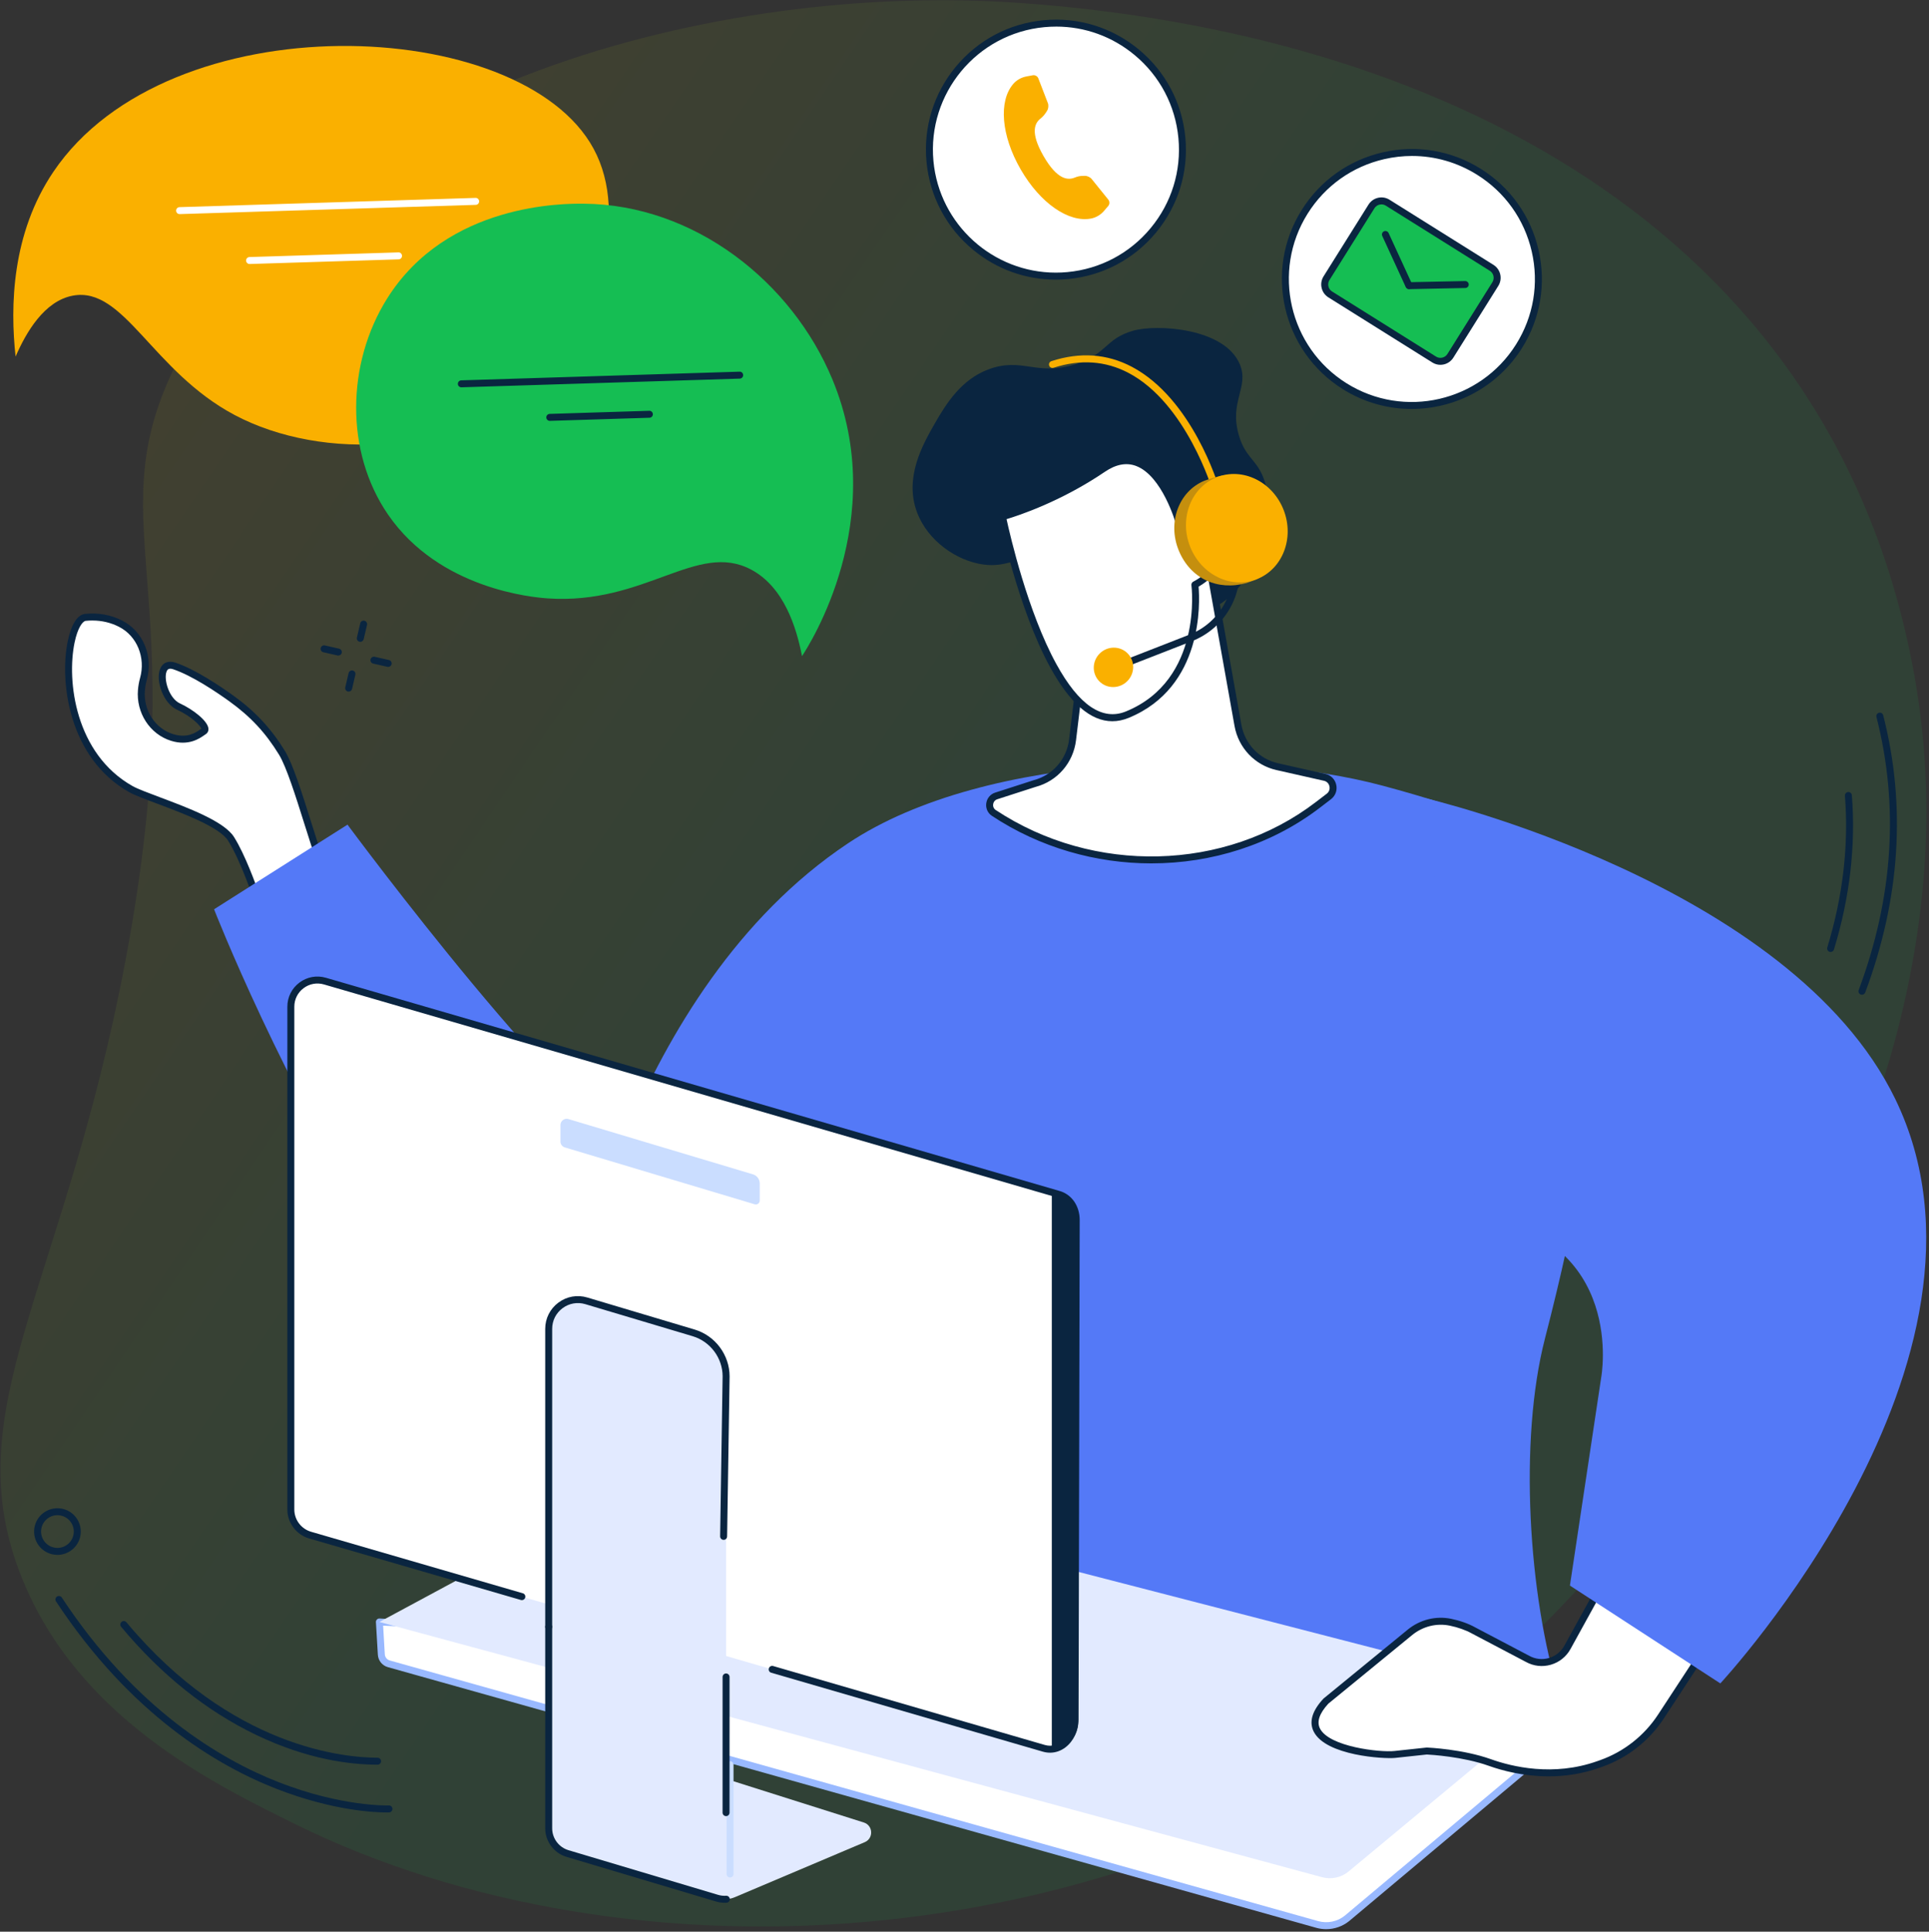
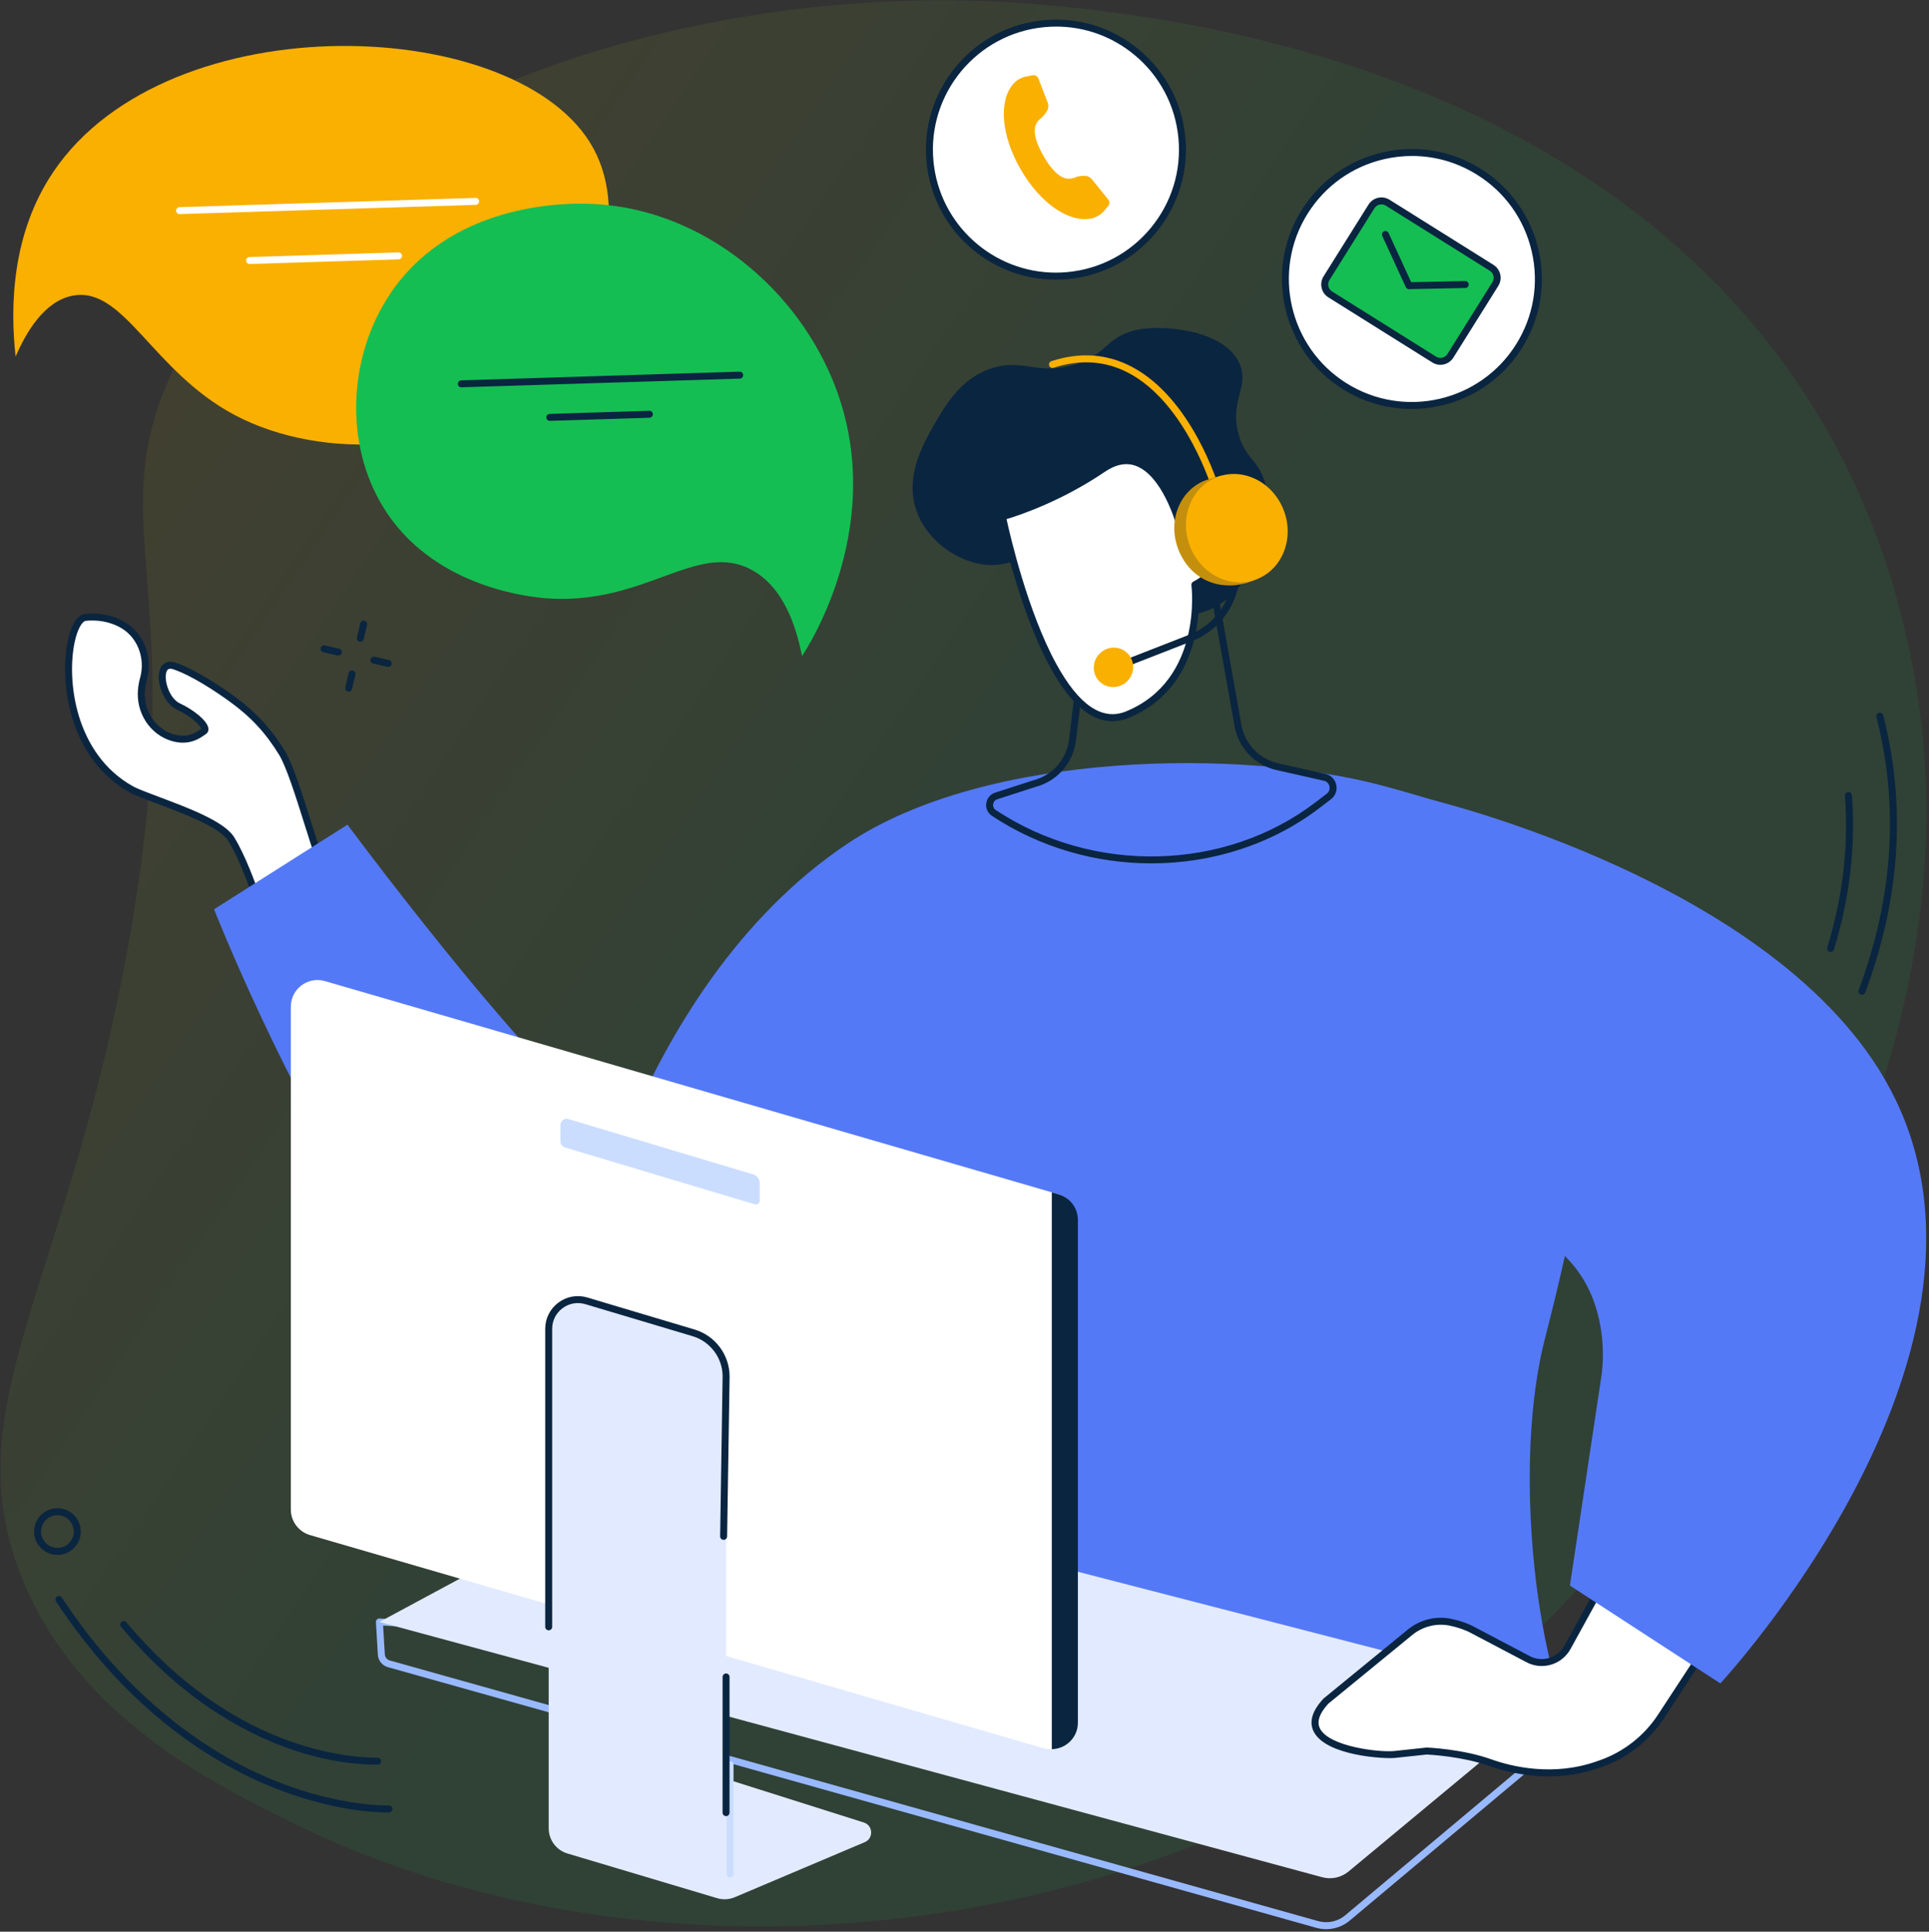
<svg xmlns="http://www.w3.org/2000/svg" width="700" height="701" viewBox="0 0 700 701" fill="none">
  <rect x="0" y="0" width="700" height="701" fill="#333333" stroke="none" />
  <g clip-path="url(#clip0_184_230)">
    <path d="M8.165 573.173C28.606 623.233 76.49 646.864 107.098 661.966C227.734 721.501 411.12 714.281 543.263 605.261C574.187 579.749 729.083 421.281 693.862 240.605C662.72 80.888 519.658 11.582 369.991 1.064C259.83 -6.675 116.345 31.493 65.465 129.013C33.468 190.335 71.796 209.753 45.52 348.651C22.778 468.871 -16.836 511.947 8.165 573.177V573.173Z" fill="url(#paint0_linear_184_230)" fill-opacity="0.1" />
    <path d="M136.991 640.403C127.168 640.403 111.566 638.529 92.984 629.614C74.952 620.962 58.453 607.757 43.955 590.366C43.508 589.828 43.581 589.034 44.115 588.584C44.653 588.137 45.451 588.21 45.898 588.744C83.897 634.316 125.202 637.873 136.995 637.873C137.003 637.873 137.022 637.873 137.018 637.873C137.716 637.873 138.281 638.437 138.281 639.136C138.281 639.834 137.716 640.403 137.018 640.403H136.987H136.991Z" fill="#0A2540" />
    <path d="M140.235 657.74C136.293 657.74 120.821 657.176 100.239 649.131C78.662 640.696 47.279 622.053 20.32 581.145C19.935 580.561 20.095 579.779 20.679 579.394C21.263 579.008 22.045 579.172 22.431 579.752C49.027 620.103 79.925 638.471 101.159 646.772C124.107 655.744 140.934 655.202 141.094 655.199C141.831 655.164 142.38 655.714 142.407 656.412C142.434 657.111 141.892 657.698 141.193 657.725C141.105 657.725 140.781 657.74 140.235 657.74Z" fill="#0A2540" />
    <path d="M664.303 345.474C664.181 345.474 664.055 345.455 663.933 345.421C663.265 345.218 662.887 344.508 663.093 343.841C668.753 325.304 670.906 306.783 669.49 288.781C669.436 288.087 669.955 287.476 670.65 287.423C671.31 287.369 671.955 287.888 672.008 288.583C673.451 306.898 671.264 325.739 665.509 344.577C665.341 345.123 664.841 345.474 664.299 345.474H664.303Z" fill="#0A2540" />
    <path d="M675.676 360.992C675.527 360.992 675.378 360.965 675.233 360.912C674.581 360.667 674.245 359.939 674.489 359.286C687.007 325.759 689.174 292.423 680.931 260.201C680.759 259.525 681.164 258.835 681.843 258.663C682.522 258.487 683.209 258.896 683.381 259.575C691.754 292.308 689.56 326.152 676.859 360.171C676.668 360.679 676.187 360.996 675.676 360.996V360.992Z" fill="#0A2540" />
    <path d="M20.843 564.266C20.213 564.266 19.576 564.193 18.938 564.048C14.389 562.999 11.542 558.442 12.592 553.896C13.641 549.347 18.202 546.508 22.743 547.554C24.945 548.061 26.819 549.397 28.018 551.317C29.216 553.232 29.598 555.503 29.09 557.705C28.189 561.617 24.694 564.269 20.843 564.269V564.266ZM19.507 561.583C22.698 562.323 25.892 560.323 26.625 557.133C26.98 555.587 26.716 553.996 25.873 552.652C25.033 551.309 23.716 550.37 22.175 550.015C18.984 549.275 15.79 551.275 15.053 554.461C14.317 557.652 16.313 560.846 19.503 561.579L19.507 561.583Z" fill="#0A2540" />
    <path d="M126.525 250.986C126.43 250.986 126.335 250.975 126.235 250.952C125.556 250.792 125.132 250.112 125.293 249.433L126.499 244.273C126.659 243.594 127.334 243.174 128.018 243.331C128.697 243.491 129.121 244.17 128.96 244.849L127.754 250.009C127.617 250.593 127.098 250.986 126.525 250.986Z" fill="#0A2540" />
    <path d="M130.752 232.923C130.657 232.923 130.561 232.911 130.462 232.888C129.783 232.728 129.359 232.049 129.519 231.369L130.725 226.206C130.886 225.526 131.561 225.107 132.244 225.263C132.923 225.423 133.347 226.103 133.187 226.782L131.981 231.942C131.843 232.526 131.324 232.919 130.752 232.919V232.923Z" fill="#0A2540" />
    <path d="M140.872 242.022C140.781 242.022 140.685 242.01 140.59 241.991L135.419 240.816C134.739 240.659 134.312 239.984 134.465 239.3C134.621 238.621 135.289 238.194 135.98 238.346L141.151 239.522C141.83 239.678 142.258 240.354 142.105 241.037C141.971 241.625 141.449 242.022 140.872 242.022Z" fill="#0A2540" />
    <path d="M122.779 237.903C122.687 237.903 122.592 237.892 122.496 237.873L117.329 236.697C116.649 236.541 116.222 235.865 116.375 235.182C116.531 234.503 117.207 234.076 117.89 234.228L123.057 235.404C123.736 235.56 124.164 236.236 124.011 236.919C123.878 237.506 123.355 237.903 122.779 237.903Z" fill="#0A2540" />
    <path d="M5.655 129.399C3.652 111.03 4.247 84.747 19.372 62.348C61.195 0.412 189.068 5.308 215.405 53.971C228.774 78.667 216.282 115.194 196.571 135.696C167.421 166.017 116.69 167.322 85.181 150.625C55.177 134.726 45.048 103.806 26.42 107.294C16.067 109.233 9.483 120.609 5.655 129.395V129.399Z" fill="#FAB000" />
    <path d="M65.176 77.698C64.497 77.698 63.936 77.16 63.913 76.473C63.89 75.775 64.439 75.191 65.138 75.172L172.573 71.817C173.253 71.791 173.856 72.344 173.875 73.042C173.898 73.741 173.348 74.325 172.65 74.344L65.214 77.698C65.214 77.698 65.188 77.698 65.172 77.698H65.176Z" fill="white" />
    <path d="M90.567 95.807C89.887 95.807 89.326 95.265 89.303 94.582C89.281 93.883 89.83 93.299 90.528 93.28L144.584 91.593C145.267 91.548 145.866 92.12 145.885 92.819C145.908 93.517 145.359 94.101 144.66 94.12L90.605 95.807C90.605 95.807 90.578 95.807 90.563 95.807H90.567Z" fill="white" />
    <path d="M291.03 238.111C293.644 234.184 323.038 188.349 302.101 137.774C287.4 102.27 251.954 74.235 211.809 73.922C205.035 73.868 162.322 73.536 140.488 108.33C125.784 131.763 125.1 163.882 140.816 186.742C159.494 213.911 193.631 216.8 198.696 217.151C234.139 219.601 252.904 196.333 272.513 206.671C284.511 212.999 289.049 227.81 291.034 238.111H291.03Z" fill="#15BE53" />
    <path d="M167.416 140.556C166.737 140.556 166.176 140.018 166.153 139.331C166.13 138.632 166.68 138.048 167.378 138.029L268.375 134.877C269.077 134.827 269.658 135.404 269.677 136.102C269.7 136.8 269.15 137.384 268.452 137.403L167.454 140.556C167.454 140.556 167.428 140.556 167.412 140.556H167.416Z" fill="#0A2540" />
    <path d="M199.509 152.73C198.83 152.73 198.269 152.192 198.246 151.505C198.223 150.807 198.772 150.223 199.471 150.204L235.608 149.074C236.288 149.036 236.891 149.601 236.91 150.299C236.933 150.998 236.383 151.581 235.685 151.601L199.547 152.73C199.547 152.73 199.52 152.73 199.505 152.73H199.509Z" fill="#0A2540" />
    <path d="M116.747 313.883C112.656 303.246 106.718 280.348 102.325 273.192C97.933 266.036 92.639 259.728 83.972 253.48C79.526 250.275 70.42 244.088 63.287 241.68C56.154 239.272 58.429 253.484 64.776 256.411C71.122 259.339 75.836 264.25 73.973 265.365C72.68 266.139 68.993 269.647 62.452 267.624C55.124 265.361 50.647 258.037 51.323 250.397C51.441 249.076 51.659 247.737 52.025 246.447C54.254 238.574 51.033 230.029 43.736 226.323C40.286 224.571 36.065 223.529 31.004 224.037C22.982 224.838 18.185 269.879 47.499 286.37C53.567 289.786 79.003 296.743 83.839 304.399C88.674 312.054 93.559 326.942 93.559 326.942L116.74 313.875L116.747 313.883Z" fill="white" />
    <path d="M92.842 328.809L92.361 327.344C92.311 327.195 87.469 312.513 82.77 305.079C79.645 300.129 66.516 295.206 56.934 291.611C52.583 289.977 48.824 288.569 46.881 287.478C24.872 275.093 21.533 247.26 24.597 232.621C25.868 226.553 28.101 223.061 30.883 222.782C35.691 222.301 40.21 223.11 44.313 225.198C51.934 229.071 55.693 238.154 53.247 246.795C52.93 247.917 52.709 249.165 52.587 250.508C51.949 257.694 56.258 264.385 62.826 266.415C67.974 268.006 71.024 265.869 72.665 264.72C72.817 264.614 72.955 264.518 73.077 264.438C72.68 263.312 69.566 260.015 64.246 257.561C59.2 255.233 56.418 246.982 58.101 242.749C59.013 240.456 61.105 239.608 63.692 240.482C70.913 242.921 79.962 249.031 84.713 252.458C92.613 258.152 98.38 264.346 103.402 272.533C106.245 277.166 109.581 287.768 112.806 298.018C114.664 303.93 116.424 309.517 117.927 313.429L118.32 314.448L92.846 328.805L92.842 328.809ZM33.528 225.179C32.737 225.179 31.94 225.221 31.131 225.301C29.94 225.419 28.162 227.926 27.07 233.144C24.154 247.081 27.288 273.555 48.121 285.276C49.896 286.272 53.567 287.653 57.823 289.248C68.295 293.175 81.332 298.064 84.912 303.735C88.934 310.105 92.907 321.134 94.273 325.103L115.179 313.318C113.737 309.422 112.107 304.239 110.39 298.782C107.36 289.145 103.925 278.227 101.246 273.861C96.338 265.865 90.953 260.08 83.232 254.515C78.595 251.172 69.787 245.219 62.883 242.887C61.246 242.333 60.735 242.982 60.452 243.696C59.326 246.524 61.341 253.443 65.307 255.275C70.161 257.515 75.493 261.679 75.645 264.503C75.691 265.331 75.317 266.045 74.626 266.461C74.489 266.545 74.321 266.663 74.119 266.804C72.413 267.999 68.413 270.8 62.082 268.842C54.38 266.461 49.327 258.664 50.068 250.294C50.201 248.795 50.453 247.386 50.812 246.115C52.93 238.635 49.717 230.789 43.168 227.461C40.187 225.946 36.955 225.186 33.531 225.186L33.528 225.179Z" fill="#0A2540" />
    <path d="M77.68 329.972L126.102 299.266C126.102 299.266 209.994 412.762 237.53 420.799C265.069 428.836 311.686 432.37 311.686 432.37C311.686 432.37 340.92 505.115 278.201 537.023C178.238 587.892 77.68 329.972 77.68 329.972Z" fill="#5479F7" />
    <path d="M314.11 581.878L565.958 615.546C554.577 579.168 551.112 522.67 560.641 485.739C583.807 395.985 592.226 317.447 543.742 298.586C531.32 293.755 517.321 289.305 501.613 285.095C451.496 271.669 358.265 272.329 307.69 306.063C227.386 359.626 207.144 475.85 207.144 475.85L310.923 493.982L314.11 581.874V581.878Z" fill="#5479F7" />
-     <path d="M137.683 588.609L138.381 600.421C138.476 602.009 139.568 603.363 141.098 603.795L478.006 698.384C481.723 699.43 485.719 698.621 488.738 696.213L560.547 635.994L535.405 609.058L137.679 588.605L137.683 588.609Z" fill="white" />
    <path d="M481.234 700.093C480.039 700.093 478.837 699.933 477.662 699.601L140.754 605.008C138.705 604.432 137.243 602.615 137.117 600.493L136.419 588.681C136.396 588.323 136.529 587.971 136.785 587.716C137.037 587.46 137.376 587.326 137.747 587.346L535.473 607.798C535.801 607.813 536.11 607.958 536.331 608.198L561.474 635.134C561.71 635.386 561.832 635.73 561.81 636.073C561.787 636.421 561.626 636.741 561.359 636.966L489.55 697.185C487.157 699.093 484.215 700.093 481.234 700.093ZM139.029 589.944L139.643 600.344C139.704 601.394 140.43 602.291 141.441 602.577L478.349 697.17C481.665 698.101 485.256 697.376 487.951 695.227L558.715 635.886L534.831 610.297L139.025 589.944H139.029Z" fill="#99B9FF" />
    <path d="M137.682 588.61L479.776 681.241C483.131 682.15 486.714 681.367 489.389 679.15L565.958 615.546L242.732 532.047L137.682 588.61Z" fill="#E2EAFF" />
    <path d="M600.126 540.931L568.813 597.787C565.954 602.978 559.474 604.859 554.322 601.993L534.606 591.62C532.374 590.38 529.401 589.323 526.325 588.697C521.131 587.639 515.734 589.021 511.62 592.391L481.161 617.323C465.858 633.822 499.442 637.405 506.166 636.68L517.719 635.44C517.719 635.44 530.458 635.97 540.655 639.615C550.857 643.26 565.26 645.561 580.014 640.321L581.17 639.913C589.994 636.779 597.562 630.818 602.721 622.941L640.29 565.562L600.126 540.927V540.931Z" fill="white" />
    <path d="M561.955 644.637C552.819 644.637 545.052 642.531 540.229 640.81C530.779 637.432 518.914 636.768 517.754 636.711L506.297 637.94C502.305 638.359 481.128 637.176 476.716 628.383C474.961 624.88 476.14 620.873 480.227 616.465C480.265 616.423 480.307 616.385 480.353 616.346L510.812 591.414C515.265 587.769 521.005 586.327 526.57 587.46C529.772 588.113 532.84 589.197 535.214 590.517L554.903 600.875C557.116 602.104 559.643 602.394 562.047 601.703C564.47 601.005 566.478 599.398 567.699 597.177L599.013 540.32C599.18 540.019 599.463 539.797 599.795 539.709C600.131 539.622 600.486 539.675 600.78 539.854L640.943 564.489C641.233 564.669 641.443 564.959 641.516 565.291C641.592 565.623 641.527 565.974 641.34 566.26L603.772 623.64C598.493 631.696 590.616 637.901 581.587 641.107L580.431 641.519C573.988 643.805 567.699 644.641 561.948 644.641L561.955 644.637ZM517.719 634.177C517.719 634.177 517.754 634.177 517.773 634.177C518.3 634.2 530.821 634.757 541.083 638.428C548.625 641.123 563.654 644.794 579.595 639.134L580.751 638.722C589.262 635.699 596.692 629.849 601.665 622.25L638.52 565.962L600.596 542.701L569.924 598.398C568.375 601.214 565.829 603.249 562.757 604.134C559.704 605.012 556.49 604.645 553.712 603.1L534.023 592.742C531.874 591.548 528.989 590.532 526.077 589.941C521.265 588.96 516.288 590.212 512.426 593.376L482.032 618.255C478.781 621.781 477.758 624.807 478.983 627.258C482.33 633.929 500.782 636.001 506.034 635.432L517.586 634.192C517.632 634.188 517.674 634.184 517.719 634.184V634.177Z" fill="#0A2540" />
    <path d="M535.897 441.271C590.284 449.763 581.064 499.761 581.064 499.761L569.695 575.402L624.277 610.906C624.277 610.906 733.643 493.281 687.732 398.772C649.709 320.497 517.162 289.646 517.162 289.646L535.893 441.271H535.897Z" fill="#5479F7" />
    <path d="M374.917 204.263C368.887 201.496 365.761 206.103 356.774 204.855C347.225 203.531 336.719 196.382 332.78 185.933C328.021 173.312 334.883 161.287 339.207 153.7C343.508 146.155 348.985 137.755 358.484 134.129C370.872 129.401 376.05 136.66 390.228 132.206C401.758 128.58 400.914 122.966 411.18 120.02C419.737 117.562 444.391 118.967 449.909 132.206C453.409 140.61 445.86 145.724 449.623 158.173C451.882 165.645 455.435 166.565 458.027 172.335C464.457 186.654 456.397 211.804 441.055 220.231C420.237 231.665 385.324 209.038 374.921 204.267L374.917 204.263Z" fill="#0A2540" />
-     <path d="M394.064 228.284L389.221 268.451C388.298 276.099 382.844 282.404 375.463 284.347L361.51 288.846C358.793 289.724 358.247 293.422 360.633 295.002C395.889 318.335 444.532 317.923 478.285 292.056L482.235 289.029C484.856 287.018 483.952 282.828 480.738 282.103L463.477 278.206C456.18 276.557 450.57 270.653 449.242 263.215L438.682 204.042L394.068 228.284H394.064Z" fill="white" />
    <path d="M417.821 313.324C397.674 313.324 377.364 307.596 359.93 296.059C358.427 295.063 357.648 293.323 357.896 291.514C358.148 289.686 359.381 288.201 361.117 287.644L375.07 283.144C382.062 281.301 387.095 275.481 387.962 268.302L392.805 228.135C392.854 227.726 393.099 227.372 393.457 227.173L438.071 202.931C438.426 202.737 438.857 202.725 439.224 202.905C439.59 203.08 439.849 203.42 439.918 203.821L450.474 262.994C451.715 269.947 456.924 275.435 463.744 276.973L481.009 280.87C482.975 281.313 484.463 282.82 484.898 284.801C485.337 286.793 484.604 288.8 482.994 290.033L479.044 293.059C461.466 306.535 439.739 313.321 417.817 313.321L417.821 313.324ZM395.24 229.085L390.473 268.604C389.484 276.821 383.714 283.48 375.78 285.572L361.892 290.052C361.075 290.315 360.518 290.991 360.4 291.861C360.281 292.708 360.629 293.491 361.323 293.952C396.839 317.458 444.612 316.267 477.506 291.06L481.456 288.033C482.292 287.392 482.658 286.388 482.429 285.35C482.204 284.324 481.463 283.572 480.452 283.347L463.187 279.45C455.371 277.687 449.406 271.405 447.986 263.448L437.735 206L395.236 229.093L395.24 229.085Z" fill="#0A2540" />
    <path d="M433.601 212.2C433.601 212.2 449.321 204.483 443.795 189.763C438.742 176.306 427.915 189.691 427.915 189.691C427.915 189.691 419 157.411 400.261 170.143C381.526 182.874 363.776 187.5 363.776 187.5C363.776 187.5 370.375 219.985 382.225 241.597C389.373 254.634 398.429 263.713 409.1 259.336C438.318 247.345 433.601 212.2 433.601 212.2Z" fill="white" />
    <path d="M403.639 261.738C395.792 261.738 388.24 255.2 381.118 242.209C369.31 220.677 362.605 188.081 362.54 187.753C362.407 187.096 362.811 186.448 363.46 186.276C363.635 186.23 381.233 181.547 399.552 169.098C404.223 165.923 408.76 165.11 413.039 166.682C421.778 169.896 426.762 182.211 428.468 187.23C430.575 185.15 434.529 181.948 438.456 182.585C441.276 183.043 443.474 185.31 444.978 189.321C450.092 202.938 438.181 211.01 434.945 212.903C435.422 218.49 436.758 249.357 409.585 260.509C407.585 261.329 405.604 261.738 403.643 261.738H403.639ZM365.257 188.39C366.551 194.325 372.951 222.058 383.332 240.992C391.514 255.918 400.021 261.699 408.619 258.165C436.613 246.678 432.392 212.708 432.346 212.365C432.273 211.827 432.552 211.304 433.04 211.063C433.64 210.766 447.657 203.66 442.608 190.207C441.444 187.104 439.91 185.379 438.048 185.078C434.582 184.524 430.266 188.791 428.896 190.485C428.598 190.856 428.117 191.023 427.656 190.928C427.194 190.833 426.82 190.485 426.694 190.027C426.644 189.852 421.763 172.579 412.161 169.056C408.692 167.785 404.929 168.503 400.971 171.193C385 182.047 369.543 187.115 365.257 188.394V188.39Z" fill="#0A2540" />
    <path d="M407.283 242.526L406.363 240.171L431.593 230.329C442.875 225.928 449.267 214.128 446.79 202.274L444.287 190.295L446.764 189.779L449.267 201.759C451.996 214.826 444.951 227.833 432.513 232.687L407.283 242.53V242.526Z" fill="#0A2540" />
    <path d="M441.238 178.907C440.692 178.907 440.188 178.552 440.024 177.999C439.932 177.686 430.502 146.391 409.535 135.343C401.185 130.943 392.025 130.313 382.316 133.469C381.648 133.687 380.939 133.32 380.721 132.656C380.503 131.992 380.87 131.279 381.534 131.061C391.922 127.683 401.738 128.374 410.722 133.107C432.639 144.659 442.062 175.957 442.451 177.281C442.65 177.953 442.264 178.655 441.596 178.85C441.478 178.884 441.356 178.903 441.238 178.903V178.907Z" fill="#FAB000" />
    <path d="M398.933 247.26C396.181 244.477 396.242 239.951 399.074 237.146C401.906 234.345 406.436 234.326 409.188 237.108C411.939 239.89 411.878 244.416 409.046 247.221C406.215 250.023 401.685 250.042 398.933 247.26Z" fill="#FAB000" />
    <path d="M427.758 199.791C423.575 189.639 427.731 178.301 437.039 174.469C438.058 174.049 441.951 172.885 443 172.675C451.515 170.97 457.743 176.87 461.468 185.907C465.483 195.654 464.197 206.13 455.656 210.37C455.301 210.546 452.686 211.484 452.301 211.591C441.745 214.492 431.941 209.943 427.758 199.791Z" fill="#C58F0E" />
    <path d="M456.036 210.206C465.417 206.555 469.792 195.3 465.81 185.069C461.827 174.837 450.993 169.504 441.612 173.155C432.232 176.807 427.856 188.062 431.839 198.293C435.821 208.524 446.655 213.858 456.036 210.206Z" fill="#FAB000" />
    <path d="M378.767 634.458L112.513 557.084C108.379 555.882 105.536 552.096 105.536 547.791V365.333C105.536 358.887 111.723 354.243 117.913 356.04L384.168 433.414C388.301 434.616 390.533 438.459 390.533 442.764L390.125 624.012C390.125 630.458 384.958 636.252 378.767 634.454V634.458Z" fill="white" />
    <path d="M384.169 433.422L381.685 432.7V634.778C386.76 634.672 391.145 630.596 391.145 625.173V442.714C391.145 438.41 388.302 434.624 384.169 433.422Z" fill="#0A2540" />
    <path d="M263.494 645.574V499.501C263.494 492.212 258.708 485.789 251.724 483.702L212.766 472.069C205.958 470.035 199.115 475.138 199.115 482.24V663.504C199.115 667.713 201.882 671.426 205.916 672.632L260.216 688.844C262.338 689.478 264.616 689.352 266.654 688.49L313.806 668.522C317.065 667.144 316.843 662.454 313.47 661.385L263.498 645.57L263.494 645.574Z" fill="#E2EAFF" />
    <path d="M273.866 437.036L204.957 416.393C204.022 416.114 203.381 415.252 203.381 414.278V408.264C203.381 406.756 204.831 405.676 206.274 406.107L273.244 426.17C274.698 426.605 275.694 427.945 275.694 429.464V435.673C275.694 436.627 274.774 437.31 273.862 437.036H273.866Z" fill="#CADDFF" />
    <path d="M264.921 681.327C264.223 681.327 263.658 680.762 263.658 680.064V640.396C263.658 639.698 264.223 639.133 264.921 639.133C265.62 639.133 266.185 639.698 266.185 640.396V680.064C266.185 680.762 265.62 681.327 264.921 681.327Z" fill="#CADDFF" />
-     <path d="M262.933 690.509C261.888 690.509 260.854 690.357 259.85 690.059L205.55 673.847C201.016 672.492 197.849 668.241 197.849 663.508V590.378C197.849 589.68 198.413 589.115 199.112 589.115C199.81 589.115 200.375 589.68 200.375 590.378V663.508C200.375 667.134 202.799 670.385 206.271 671.424L260.571 687.636C261.518 687.918 262.498 688.029 263.487 687.964C264.166 687.926 264.784 688.445 264.834 689.143C264.88 689.838 264.353 690.441 263.655 690.49C263.414 690.505 263.174 690.513 262.93 690.513L262.933 690.509Z" fill="#0A2540" />
    <path d="M199.112 591.641C198.413 591.641 197.849 591.076 197.849 590.378V482.244C197.849 478.454 199.593 474.981 202.631 472.718C205.668 470.455 209.496 469.776 213.126 470.86L252.083 482.492C259.545 484.721 264.758 491.716 264.758 499.502L263.853 557.564C263.842 558.263 263.311 558.824 262.567 558.808C261.869 558.797 261.312 558.221 261.323 557.522L262.227 499.479C262.227 492.819 257.758 486.82 251.358 484.911L212.401 473.279C209.542 472.428 206.531 472.959 204.138 474.741C201.745 476.523 200.375 479.256 200.375 482.24V590.374C200.375 591.072 199.81 591.637 199.112 591.637V591.641Z" fill="#0A2540" />
    <path d="M263.471 659.073C262.773 659.073 262.208 658.508 262.208 657.81L262.216 608.559C262.216 607.861 262.78 607.296 263.479 607.296C264.177 607.296 264.742 607.861 264.742 608.559L264.734 657.81C264.734 658.508 264.17 659.073 263.471 659.073Z" fill="#0A2540" />
-     <path d="M381.043 636.053C380.172 636.053 379.291 635.927 378.413 635.671L279.858 607.029C279.187 606.834 278.801 606.132 278.996 605.46C279.191 604.789 279.889 604.403 280.564 604.598L379.119 633.24C381.775 634.011 383.817 633.064 385.061 632.129C387.404 630.37 388.862 627.26 388.862 624.012L389.271 442.76C389.271 438.722 387.183 435.604 383.817 434.627L117.562 357.253C114.998 356.505 112.299 357.001 110.166 358.604C108.029 360.207 106.804 362.661 106.804 365.332V547.791C106.804 551.508 109.296 554.832 112.868 555.866L189.723 578.2C190.394 578.394 190.78 579.097 190.585 579.768C190.391 580.44 189.692 580.825 189.017 580.631L112.162 558.297C107.517 556.946 104.277 552.626 104.277 547.791V365.332C104.277 361.86 105.869 358.669 108.647 356.585C111.425 354.498 114.929 353.86 118.268 354.83L384.523 432.203C388.942 433.49 391.801 437.634 391.801 442.767L391.393 624.019C391.393 628.042 389.549 631.927 386.584 634.156C384.916 635.408 383.008 636.053 381.046 636.053H381.043Z" fill="#0A2540" />
    <path d="M544.793 133.712C562.72 115.785 562.72 86.721 544.793 68.794C526.867 50.868 497.802 50.868 479.876 68.794C461.949 86.721 461.949 115.785 479.876 133.712C497.802 151.638 526.867 151.638 544.793 133.712Z" fill="white" />
    <path d="M512.258 148.414C503.706 148.414 495.058 146.097 487.291 141.231C465.248 127.423 458.55 98.255 472.358 76.215C479.048 65.537 489.493 58.102 501.774 55.282C514.059 52.462 526.699 54.595 537.374 61.281C548.052 67.972 555.486 78.417 558.307 90.698C561.127 102.979 558.998 115.623 552.307 126.298C543.366 140.571 527.974 148.414 512.258 148.414ZM512.418 56.599C509.064 56.599 505.69 56.977 502.339 57.747C490.718 60.415 480.83 67.453 474.503 77.555C461.435 98.415 467.774 126.015 488.631 139.086C509.491 152.158 537.095 145.815 550.163 124.958C556.494 114.852 558.509 102.888 555.841 91.267C553.174 79.646 546.136 69.758 536.034 63.43C528.84 58.923 520.704 56.602 512.418 56.602V56.599Z" fill="#0A2540" />
    <path d="M543.245 98.466L501.565 72.35C500.661 71.784 499.47 72.058 498.903 72.962L480.101 102.97C479.535 103.874 479.808 105.066 480.712 105.632L522.392 131.747C523.296 132.313 524.488 132.04 525.054 131.136L543.856 101.128C544.422 100.224 544.149 99.032 543.245 98.466Z" fill="#15BE53" />
    <path d="M522.694 132.395C521.667 132.395 520.659 132.108 519.766 131.547L482.045 107.916C480.793 107.13 479.919 105.905 479.591 104.466C479.259 103.027 479.511 101.543 480.293 100.291L496.612 74.24C497.398 72.989 498.623 72.115 500.062 71.786C501.501 71.454 502.986 71.706 504.237 72.489L541.955 96.12C544.542 97.738 545.325 101.161 543.707 103.745L527.388 129.796C526.601 131.047 525.376 131.921 523.938 132.25C523.522 132.345 523.106 132.391 522.69 132.391L522.694 132.395ZM501.306 74.175C501.081 74.175 500.856 74.202 500.627 74.252C499.845 74.431 499.181 74.904 498.753 75.584L482.434 101.634C482.007 102.314 481.873 103.119 482.053 103.901C482.232 104.684 482.705 105.348 483.385 105.775L521.106 129.406C521.785 129.834 522.59 129.967 523.373 129.788C524.155 129.609 524.819 129.135 525.247 128.456L541.566 102.405C542.443 101.001 542.02 99.142 540.615 98.265L502.894 74.633C502.409 74.328 501.864 74.175 501.303 74.175H501.306Z" fill="#0A2540" />
    <path d="M511.251 104.869C510.77 104.869 510.316 104.594 510.102 104.133L501.595 85.623C501.305 84.99 501.584 84.238 502.217 83.944C502.851 83.654 503.603 83.932 503.897 84.566L512.403 103.075C512.693 103.709 512.415 104.461 511.781 104.755C511.609 104.831 511.43 104.869 511.255 104.869H511.251Z" fill="#0A2540" />
    <path d="M511.349 104.936C510.662 104.936 510.102 104.386 510.086 103.699C510.071 103.001 510.624 102.424 511.323 102.409L531.687 101.989C532.355 102.001 532.962 102.531 532.977 103.226C532.992 103.924 532.439 104.5 531.74 104.516L511.376 104.936H511.349Z" fill="#0A2540" />
    <path d="M415.638 86.762C433.566 68.834 433.566 39.767 415.638 21.839C397.71 3.911 368.643 3.911 350.715 21.839C332.787 39.767 332.787 68.834 350.715 86.762C368.643 104.69 397.71 104.69 415.638 86.762Z" fill="white" />
    <path d="M383.093 101.475C372.14 101.475 361.626 97.701 353.085 90.625C343.383 82.588 337.392 71.25 336.212 58.705C335.037 46.161 338.815 33.91 346.852 24.205C354.89 14.504 366.228 8.512 378.773 7.336C391.317 6.161 403.568 9.939 413.273 17.977C422.974 26.014 428.966 37.352 430.142 49.897C431.317 62.441 427.539 74.692 419.501 84.397C411.464 94.098 400.126 100.09 387.581 101.269C386.081 101.411 384.581 101.479 383.093 101.479V101.475ZM383.257 9.653C381.845 9.653 380.429 9.718 379.009 9.851C354.501 12.149 336.434 33.959 338.731 58.468C340.899 81.565 360.393 98.941 383.146 98.941C384.536 98.941 385.936 98.876 387.348 98.743C399.221 97.629 409.949 91.957 417.555 82.775C425.161 73.593 428.737 61.999 427.627 50.126C426.512 38.253 420.845 27.525 411.662 19.919C403.579 13.221 393.626 9.649 383.265 9.649L383.257 9.653Z" fill="#0A2540" />
    <path d="M402.205 72.471L396.121 64.933C395.614 64.308 394.545 63.807 393.74 63.819L392.717 63.838C391.794 63.857 390.893 64.082 390.042 64.433C387.641 65.418 383.768 65.452 378.7 56.671C373.662 47.943 375.574 44.592 377.616 42.997C378.505 42.302 379.222 41.417 379.806 40.451L380.035 40.073C380.451 39.383 380.551 38.203 380.264 37.452L376.78 28.414C376.49 27.662 375.605 27.166 374.811 27.311L372.563 27.724C370.674 28.071 368.922 29.013 367.674 30.475C362.358 36.681 363.251 49.118 370.384 61.472C377.532 73.856 387.89 80.852 395.927 79.31C397.782 78.955 399.442 77.936 400.663 76.501L402.178 74.719C402.701 74.108 402.712 73.093 402.205 72.467V72.471Z" fill="#FAB000" />
  </g>
  <defs>
    <linearGradient id="paint0_linear_184_230" x1="351.924" y1="350.109" x2="-51.641" y2="76.475" gradientUnits="userSpaceOnUse">
      <stop stop-color="#15BE53" />
      <stop offset="1" stop-color="#FAB000" />
    </linearGradient>
    <clipPath id="clip0_184_230">
      <rect width="698.863" height="700" fill="white" transform="translate(0.174 0.095)" />
    </clipPath>
  </defs>
</svg>